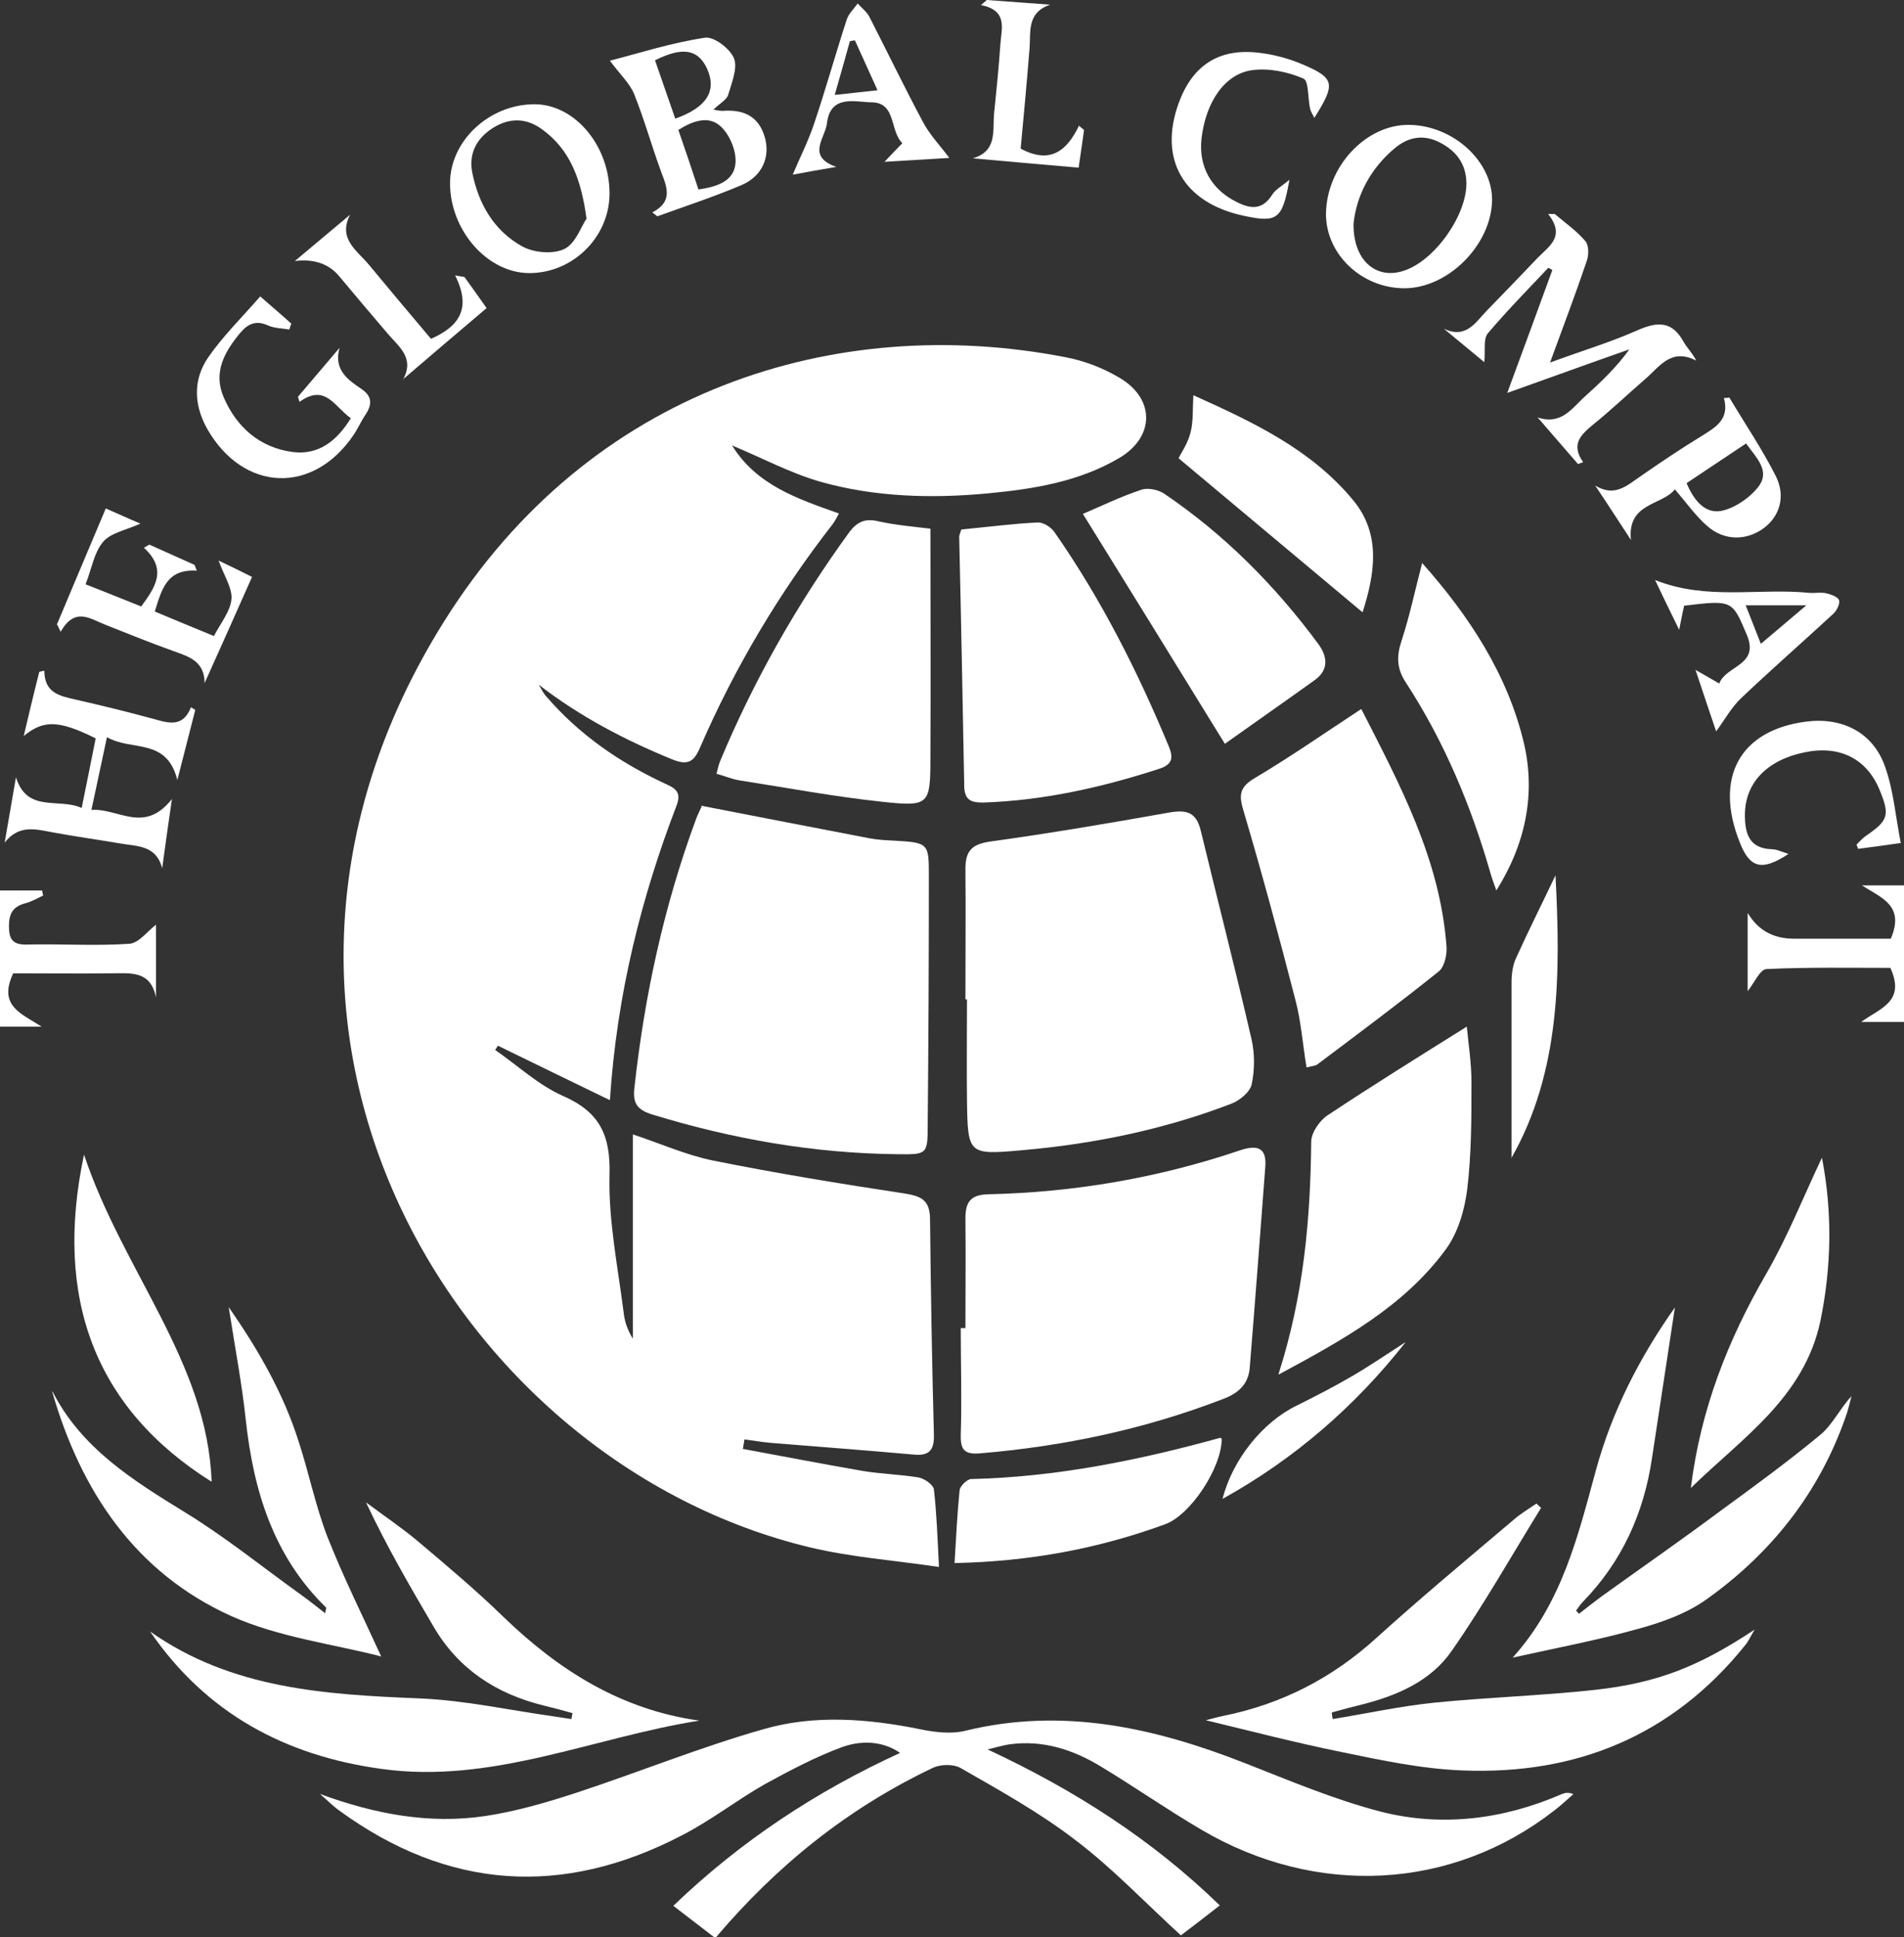
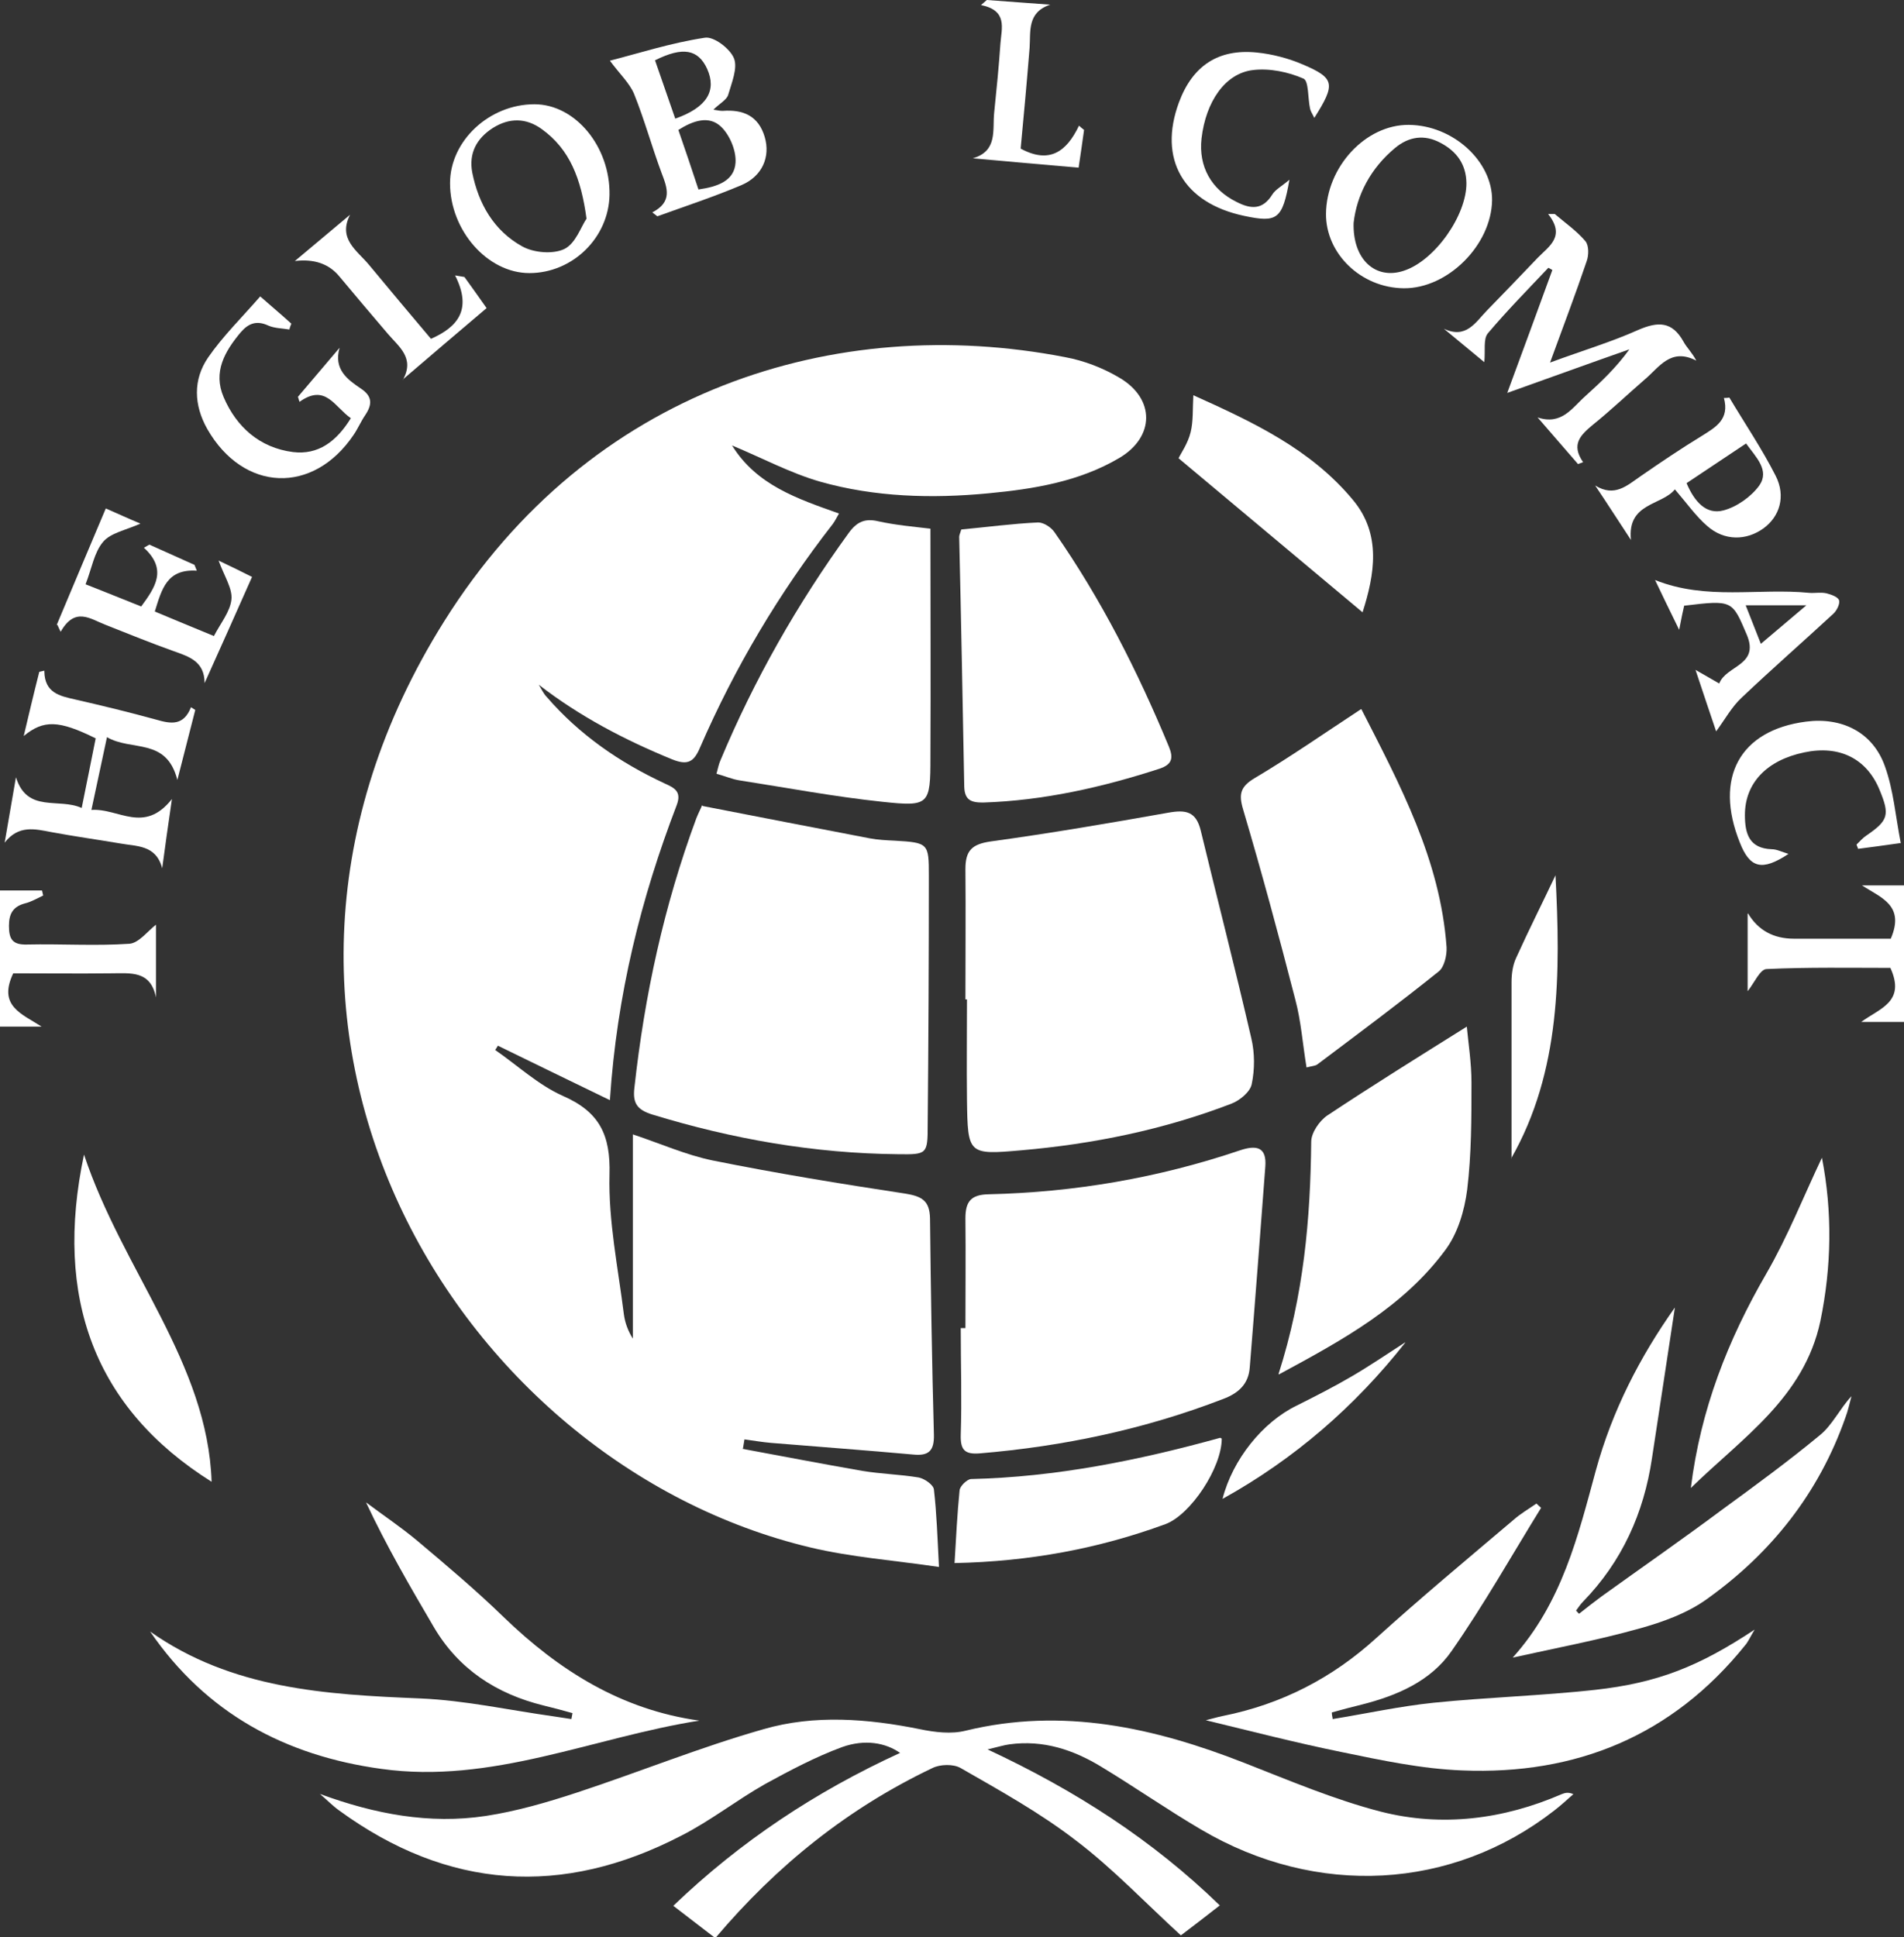
<svg xmlns="http://www.w3.org/2000/svg" id="a" viewBox="0 0 48.95 49.8">
  <rect x="0" y="0" width="48.95" height="49.8" fill="#333333" stroke="none" />
  <defs>
    <style>.b{fill:#fff;}</style>
  </defs>
  <path class="b" d="M19.07,37.24c1.03,.19,2.06,.39,3.1,.57,.48,.08,.97,.09,1.45,.17,.15,.03,.38,.19,.39,.31,.07,.6,.09,1.21,.13,1.99-1.15-.17-2.25-.25-3.3-.5-9.12-2.17-15.95-13.4-9.42-23.81,3.74-5.97,10.07-7.93,15.96-6.79,.49,.09,.98,.28,1.4,.53,.92,.54,.91,1.52,0,2.06-1.03,.61-2.2,.8-3.36,.91-1.46,.14-2.93,.1-4.34-.3-.76-.22-1.47-.6-2.26-.93,.63,1.02,1.68,1.37,2.75,1.75-.06,.1-.1,.19-.16,.27-1.38,1.77-2.52,3.69-3.41,5.74-.16,.38-.32,.47-.72,.31-1.22-.5-2.37-1.1-3.43-1.92,.07,.11,.12,.23,.21,.32,.84,.97,1.87,1.68,3.03,2.22,.24,.11,.44,.2,.31,.55-.92,2.4-1.54,4.87-1.72,7.59-1.01-.49-1.94-.94-2.88-1.4-.02,.04-.05,.08-.07,.11,.58,.4,1.11,.9,1.74,1.18,.94,.41,1.23,1,1.2,2.03-.03,1.19,.22,2.39,.37,3.59,.03,.22,.11,.43,.23,.62v-5.25c.72,.24,1.37,.53,2.05,.67,1.64,.33,3.29,.6,4.94,.85,.44,.07,.64,.18,.65,.64,.02,1.85,.05,3.71,.1,5.56,.01,.41-.13,.55-.53,.51-1.22-.11-2.44-.2-3.66-.3-.23-.02-.46-.06-.68-.09l-.04,.24" />
  <path class="b" d="M8.24,46.12c1.39,.51,2.8,.78,4.25,.56,.79-.12,1.58-.35,2.34-.6,1.61-.53,3.18-1.17,4.8-1.63,1.31-.38,2.68-.27,4.02,0,.38,.08,.81,.13,1.17,.04,2.5-.61,4.86-.08,7.18,.83,1.15,.45,2.3,.94,3.5,1.25,1.57,.4,3.15,.2,4.65-.45,.08-.03,.16-.06,.3,0-.16,.14-.32,.29-.49,.42-2.63,2.05-6.11,2.24-9.08,.49-.87-.51-1.7-1.09-2.56-1.61-.72-.44-1.5-.7-2.37-.58-.14,.02-.27,.06-.56,.13,2.27,1.06,4.24,2.33,5.97,4.01-.37,.29-.71,.55-1,.77-.92-.84-1.75-1.72-2.7-2.44-.92-.71-1.95-1.28-2.96-1.86-.19-.11-.53-.1-.73,0-2.16,1.03-3.99,2.49-5.58,4.37-.35-.27-.7-.54-1.08-.83,1.73-1.66,3.67-2.94,5.83-3.93-.37-.26-.9-.36-1.49-.15-.68,.25-1.34,.6-1.98,.95-.74,.42-1.41,.95-2.16,1.33-3.05,1.58-5.99,1.39-8.79-.65-.17-.12-.32-.28-.49-.42" />
  <path class="b" d="M18.07,20.72c1.48,.29,2.89,.56,4.29,.83,.21,.04,.43,.05,.64,.06,.87,.05,.88,.07,.88,.9,0,2.14-.01,4.28-.03,6.42,0,.74-.02,.75-.76,.74-2.16-.02-4.26-.39-6.32-1.02-.38-.12-.51-.28-.46-.69,.26-2.37,.76-4.68,1.59-6.92,.05-.13,.12-.26,.15-.34" />
  <path class="b" d="M24.82,25.69c0-1.12,.01-2.23,0-3.35,0-.48,.17-.64,.65-.71,1.53-.21,3.05-.47,4.57-.74,.45-.08,.71-.03,.83,.46,.43,1.78,.89,3.56,1.3,5.34,.09,.38,.09,.8,.01,1.18-.04,.2-.31,.42-.52,.5-1.74,.67-3.56,1.04-5.41,1.2-1.36,.12-1.37,.1-1.39-1.29-.01-.86,0-1.73,0-2.59h-.03" />
  <path class="b" d="M24.82,34.13c0-.94,.01-1.87,0-2.81,0-.43,.14-.61,.59-.62,2.21-.05,4.37-.42,6.47-1.13,.42-.14,.69-.09,.65,.42-.13,1.72-.26,3.44-.4,5.16-.03,.42-.28,.66-.68,.81-2.02,.78-4.11,1.22-6.26,1.4-.38,.03-.5-.08-.49-.47,.03-.92,0-1.84,0-2.75h.12Z" />
  <path class="b" d="M35,18.23c.99,1.94,2.03,3.87,2.19,6.12,.01,.21-.06,.51-.2,.62-1.02,.82-2.07,1.6-3.12,2.39-.05,.04-.13,.04-.28,.08-.1-.6-.14-1.19-.29-1.75-.42-1.63-.86-3.26-1.34-4.88-.12-.4-.07-.59,.3-.81,.91-.54,1.77-1.14,2.73-1.77" />
  <path class="b" d="M23.92,13.58c0,2.01,.01,3.95,0,5.89,0,1.22-.03,1.27-1.24,1.14-1.23-.13-2.45-.36-3.67-.55-.19-.03-.37-.11-.59-.17,.04-.15,.06-.25,.1-.34,.87-2.08,1.98-4.03,3.3-5.85,.21-.29,.42-.38,.76-.3,.45,.1,.92,.14,1.34,.19" />
  <path class="b" d="M24.72,13.61c.65-.06,1.31-.15,1.97-.18,.14,0,.33,.12,.42,.25,1.2,1.72,2.14,3.58,2.94,5.51,.12,.29,.09,.46-.24,.57-1.48,.48-2.98,.82-4.54,.87-.3,0-.47-.06-.48-.41-.04-2.14-.08-4.28-.13-6.42,0-.05,.03-.1,.05-.18" />
  <path class="b" d="M14.73,44.04c-.25-.07-.51-.14-.76-.2-1.21-.3-2.18-.93-2.82-2.02-.61-1.04-1.21-2.07-1.74-3.2,.44,.33,.89,.63,1.31,.98,.76,.64,1.52,1.28,2.23,1.97,1.42,1.37,3.02,2.38,5.03,2.66-2.73,.43-5.34,1.64-8.18,1.24-2.47-.34-4.5-1.43-5.94-3.53,2.1,1.48,4.51,1.62,6.95,1.72,1.15,.05,2.28,.3,3.42,.46,.15,.02,.31,.05,.46,.07,.01-.05,.02-.1,.03-.16" />
  <path class="b" d="M34.26,44.19c.86-.14,1.73-.33,2.6-.42,1.38-.14,2.77-.18,4.14-.33,1.63-.18,2.69-.61,4.11-1.55-.12,.2-.17,.32-.25,.41-1.87,2.32-4.34,3.33-7.27,3.21-1.04-.04-2.07-.26-3.09-.47-1.18-.24-2.34-.54-3.5-.82,.13-.03,.29-.08,.44-.11,1.5-.3,2.81-.97,3.95-2.01,1.15-1.04,2.34-2.03,3.52-3.03,.18-.16,.39-.28,.59-.42,.04,.04,.08,.07,.12,.11-.76,1.23-1.47,2.49-2.3,3.68-.54,.78-1.41,1.15-2.32,1.38-.25,.06-.51,.13-.76,.2,0,.05,.01,.1,.02,.15" />
  <path class="b" d="M32.87,35.32c.65-2.03,.82-3.99,.84-5.97,0-.23,.21-.54,.42-.68,1.16-.77,2.35-1.51,3.58-2.28,.04,.43,.12,.93,.12,1.44,0,.92,0,1.84-.11,2.75-.07,.54-.24,1.12-.56,1.55-1.07,1.45-2.61,2.3-4.28,3.2" />
  <path class="b" d="M40.6,41.48c.19-.15,.38-.3,.57-.44,1.03-.74,2.08-1.47,3.1-2.23,.85-.62,1.71-1.25,2.52-1.92,.32-.26,.51-.68,.81-1-.05,.18-.09,.38-.16,.56-.68,1.93-1.9,3.47-3.55,4.65-.51,.37-1.15,.6-1.77,.77-1.04,.29-2.1,.49-3.23,.74,1.27-1.41,1.68-3.13,2.14-4.82,.42-1.53,1.13-2.91,2.03-4.18-.2,1.3-.39,2.59-.59,3.88-.21,1.41-.77,2.65-1.77,3.68-.07,.07-.12,.15-.18,.23,.02,.03,.05,.05,.07,.08" />
-   <path class="b" d="M1.35,35.77c.75,1.47,2.08,2.29,3.43,3.12,1.04,.64,1.99,1.41,2.98,2.12,.2,.14,.39,.3,.6,.46,.01-.09,.04-.14,.02-.15-1.35-1.32-1.86-2.99-2.06-4.81-.1-.94-.28-1.88-.44-2.91,.77,1.11,1.4,2.21,1.79,3.43,.27,.82,.44,1.68,.75,2.48,.41,1.04,.91,2.04,1.38,3.07-1.24-.32-2.63-.49-3.86-1.04-2.47-1.12-3.86-3.21-4.6-5.77" />
-   <path class="b" d="M27.84,13.21c.45-.19,.96-.44,1.5-.62,.17-.06,.44,0,.59,.1,1.55,1.05,2.85,2.36,3.96,3.86,.25,.34,.27,.68-.1,.94-.78,.56-1.57,1.11-2.3,1.63-1.26-2.05-2.45-3.97-3.65-5.91" />
-   <path class="b" d="M36.56,14.47c1.2,1.35,2.2,2.86,2.62,4.64,.3,1.29,.05,2.57-.71,3.78-.06-.17-.11-.3-.15-.44-.5-1.74-1.19-3.39-2.18-4.91-.23-.35-.24-.67-.11-1.06,.21-.64,.35-1.31,.53-2" />
  <path class="b" d="M24.54,40.19c.04-.67,.07-1.28,.13-1.88,.01-.11,.19-.28,.29-.29,2.19-.05,4.31-.48,6.41-1.06,.01,0,.03,.02,.04,.02,0,.75-.8,1.96-1.45,2.2-1.72,.63-3.49,.96-5.42,1" />
  <path class="b" d="M35.03,15.74c-1.59-1.33-3.14-2.63-4.73-3.96,.06-.13,.24-.38,.31-.67,.07-.28,.05-.6,.07-.95,1.51,.68,3.02,1.38,4.11,2.7,.73,.88,.55,1.91,.24,2.88" />
  <path class="b" d="M43.47,38.25c.25-2.02,.95-3.8,1.94-5.51,.55-.95,.95-1.97,1.43-2.98,.27,1.39,.25,2.79-.04,4.2-.42,1.97-2.01,3-3.33,4.29" />
  <path class="b" d="M5.44,38.09c-3.01-1.89-4.06-4.73-3.28-8.41,.99,2.98,3.18,5.35,3.28,8.41" />
  <path class="b" d="M39.82,6.87c-.53,.56-1.07,1.11-1.57,1.7-.12,.15-.06,.44-.09,.74-.35-.29-.7-.58-1.04-.86,.57,.27,.81-.16,1.1-.46,.44-.45,.88-.91,1.31-1.36,.29-.3,.73-.55,.27-1.13,.06,0,.11,0,.17,0,.27,.23,.56,.43,.79,.7,.09,.11,.09,.36,.03,.52-.28,.83-.59,1.64-.94,2.6,.84-.31,1.58-.53,2.27-.84,.51-.22,.87-.22,1.16,.3,.08,.15,.22,.28,.33,.49-.66-.34-.95,.17-1.32,.48-.45,.39-.88,.8-1.34,1.17-.31,.26-.57,.5-.25,.96-.04,.02-.09,.03-.13,.05-.35-.4-.69-.8-1.04-1.2,.62,.21,.89-.25,1.23-.55,.4-.36,.79-.73,1.13-1.2-1,.35-1.99,.71-3.14,1.12,.42-1.13,.79-2.15,1.16-3.16-.04-.02-.07-.04-.11-.06" />
  <path class="b" d="M1.14,17.26c.01,.55,.39,.63,.79,.72,.7,.16,1.4,.33,2.09,.52,.38,.11,.7,.16,.89-.32l.11,.07c-.14,.55-.28,1.1-.46,1.8-.28-1.1-1.17-.73-1.81-1.1-.14,.65-.26,1.22-.4,1.87,.7-.05,1.35,.63,2.07-.28-.1,.7-.18,1.24-.25,1.78-.16-.61-.66-.56-1.09-.64-.59-.1-1.17-.18-1.76-.29-.42-.08-.84-.19-1.2,.27,.1-.56,.19-1.12,.29-1.68,.29,.93,1.1,.52,1.69,.79,.13-.65,.25-1.23,.36-1.79-.95-.47-1.34-.48-1.85-.06,.13-.55,.26-1.1,.4-1.65,.04-.01,.09-.02,.13-.03" />
  <path class="b" d="M16.77,5.46c.52-.27,.39-.62,.24-1.01-.25-.67-.44-1.37-.71-2.04-.12-.28-.37-.51-.62-.85,.74-.19,1.58-.46,2.44-.59,.23-.04,.65,.28,.75,.53,.1,.25-.06,.63-.15,.94-.04,.13-.22,.22-.38,.38,.12,.02,.18,.03,.24,.03,.53-.04,.92,.13,1.08,.67,.15,.51-.06,1.01-.6,1.24-.71,.3-1.44,.54-2.16,.8l-.13-.1Zm1.19-.59c.49-.07,.92-.22,.95-.69,.02-.31-.15-.71-.37-.92-.31-.3-.72-.16-1.1,.08,.18,.52,.35,1.02,.52,1.54m-1.12-3.33c.18,.52,.35,1.01,.52,1.5,.82-.29,1.07-.72,.82-1.28-.23-.5-.62-.58-1.34-.22" />
  <path class="b" d="M34.09,5.5c.01-1.21,1.02-2.3,2.13-2.29,1.14,.01,2.15,.94,2.14,1.94-.02,1.15-1.14,2.27-2.27,2.26-1.1-.01-2.01-.89-2-1.92m.71,.23c-.03,.96,.57,1.48,1.29,1.24,.8-.26,1.62-1.43,1.61-2.26-.01-.48-.25-.81-.67-1.03-.41-.22-.81-.16-1.16,.13-.64,.53-.99,1.22-1.07,1.93" />
  <path class="b" d="M13.61,7.02c-1.08,0-2.04-1.1-2.04-2.31,0-1.09,1.01-2.03,2.17-2.03,1.05,0,1.95,1.09,1.93,2.33-.02,1.1-.95,2.01-2.06,2.01m1.47-1.39c-.14-1.04-.43-1.79-1.15-2.31-.4-.29-.83-.3-1.26-.03-.42,.27-.62,.65-.53,1.14,.16,.81,.56,1.5,1.28,1.9,.3,.17,.8,.21,1.09,.07,.29-.14,.43-.58,.57-.78" />
  <path class="b" d="M9.02,10.75c-.42-.29-.65-.9-1.32-.42-.01-.04-.03-.09-.04-.13l1.07-1.26c-.16,.56,.21,.82,.55,1.05,.3,.2,.29,.41,.11,.68-.11,.16-.19,.35-.3,.51-1.04,1.54-2.83,1.47-3.76-.15-.35-.62-.37-1.27,.02-1.84,.38-.55,.87-1.03,1.34-1.57,.33,.29,.57,.49,.8,.7-.02,.05-.04,.1-.05,.15-.18-.03-.38-.03-.54-.1-.3-.14-.51-.06-.71,.17-.41,.49-.72,1.02-.44,1.67,.33,.77,.93,1.3,1.78,1.41,.65,.08,1.12-.27,1.49-.87" />
  <path class="b" d="M44.46,10.22c.4,.67,.84,1.32,1.19,2.01,.27,.53,.1,1.05-.31,1.35-.44,.32-1.01,.33-1.45-.06-.29-.25-.52-.58-.83-.94-.34,.42-1.23,.34-1.13,1.3-.31-.47-.61-.94-.92-1.4,.5,.31,.82,0,1.17-.24,.52-.36,1.04-.71,1.58-1.04,.35-.22,.71-.42,.56-.97,.05,0,.09,0,.14-.01m-1.1,2.2c.2,.47,.5,.82,.95,.7,.34-.09,.71-.35,.92-.64,.27-.39-.08-.72-.34-1.08-.53,.35-1.03,.69-1.53,1.02" />
  <path class="b" d="M1.46,16.06c.41-.98,.83-1.97,1.26-2.99,.32,.14,.58,.26,.89,.39-.38,.17-.77,.24-.96,.47-.23,.27-.29,.68-.45,1.09,.49,.19,.95,.38,1.43,.57,.36-.49,.68-.95,.07-1.51,.05-.03,.09-.05,.14-.08l1.16,.52s.04,.1,.06,.15c-.77-.05-.9,.47-1.08,1.05,.5,.21,.99,.41,1.52,.63,.17-.33,.42-.63,.45-.94,.03-.28-.18-.59-.33-1,.32,.15,.58,.28,.86,.42-.42,.95-.82,1.84-1.22,2.73,0-.56-.4-.68-.79-.82-.59-.21-1.18-.45-1.76-.68-.39-.15-.78-.47-1.15,.18-.03-.06-.06-.12-.08-.17" />
  <path class="b" d="M38.86,29.78c0-1.45,0-2.99,0-4.53,0-.21,.03-.44,.12-.63,.33-.73,.69-1.44,1.01-2.12,.13,2.5,.14,5.04-1.14,7.28" />
  <path class="b" d="M48.87,21.67c-.49,.07-.79,.11-1.1,.15-.01-.04-.03-.07-.04-.11,.08-.08,.16-.17,.25-.23,.57-.39,.61-.53,.34-1.18-.33-.8-1.03-1.15-1.93-.96-.97,.2-1.53,.79-1.53,1.61,0,.48,.11,.86,.69,.88,.13,0,.26,.07,.43,.12-.68,.45-.99,.37-1.25-.29-.67-1.67,0-2.89,1.7-3.11,.92-.12,1.72,.27,2.03,1.15,.22,.61,.27,1.27,.41,1.99" />
  <path class="b" d="M44.94,23.48q.39,.65,1.18,.65h2.49c.37-.86-.25-1.05-.74-1.37h1.08v3.51h-1.1c.47-.35,1.15-.51,.75-1.39-1.03,0-2.11-.02-3.18,.03-.17,0-.32,.36-.49,.57v-1.99Z" />
  <path class="b" d="M43.3,15.56c-.04,.17-.07,.32-.13,.63-.25-.51-.43-.88-.62-1.28,1.32,.53,2.66,.2,3.97,.33,.14,.01,.29-.02,.43,.01,.12,.03,.3,.09,.33,.18,.03,.09-.06,.27-.15,.35-.78,.72-1.58,1.42-2.35,2.15-.26,.24-.43,.56-.66,.87-.15-.44-.32-.95-.53-1.58,.26,.15,.4,.23,.61,.35,.18-.47,1.04-.46,.71-1.25-.38-.89-.36-.9-1.61-.75m1.58-.01c.13,.33,.25,.63,.39,.99,.4-.34,.73-.62,1.17-.99h-1.56Z" />
  <path class="b" d="M33.79,3.03c-.06-.12-.1-.18-.11-.24-.06-.27-.03-.71-.17-.77-.39-.17-.87-.27-1.29-.22-.72,.08-1.22,.81-1.33,1.76-.08,.72,.25,1.31,.9,1.63,.37,.19,.67,.21,.92-.19,.08-.13,.24-.21,.44-.38-.18,1.02-.31,1.11-1.16,.93-1.57-.33-2.22-1.46-1.68-2.92,.35-.94,1.01-1.38,2-1.28,.4,.04,.82,.15,1.19,.31,.82,.35,.84,.5,.29,1.37" />
  <path class="b" d="M0,26.39v-3.5H1.08l.03,.13c-.15,.07-.3,.16-.46,.2-.31,.08-.42,.26-.42,.58,0,.34,.09,.49,.46,.48,.88-.02,1.77,.04,2.64-.02,.24-.02,.47-.33,.68-.49v1.87c-.14-.7-.65-.62-1.16-.62-.84,.01-1.69,0-2.51,0-.4,.84,.22,1.04,.73,1.37H0Z" />
-   <path class="b" d="M24.4,4.06c-.48,.03-1.01,.06-1.66,.1,.19-.2,.3-.32,.46-.48-.33-.31-.15-1.04-.79-1.05-.4,0-1.06-.22-1.15,.54-.04,.37-.54,.85,.24,1.12-.41,.07-.81,.14-1.12,.2,.18-.43,.4-.86,.55-1.31,.3-.89,.55-1.79,.84-2.68,.05-.15,.18-.27,.28-.41,.1,.11,.23,.21,.3,.34,.46,.9,.9,1.81,1.37,2.69,.17,.33,.43,.6,.68,.93m-1.84-1.73c-.21-.47-.4-.88-.58-1.28-.04,0-.08,.01-.13,.02-.12,.43-.24,.86-.39,1.38,.4-.04,.71-.08,1.1-.12" />
  <path class="b" d="M10.36,9.76c.31-.56-.11-.85-.39-1.18-.42-.49-.84-.99-1.25-1.48q-.4-.48-1.14-.39c.55-.46,.98-.82,1.42-1.19-.32,.62,.18,.92,.48,1.28,.53,.64,1.06,1.27,1.6,1.91,.7-.31,1.06-.76,.62-1.63l.24,.04c.18,.25,.36,.5,.57,.8-.73,.62-1.45,1.23-2.16,1.84" />
  <path class="b" d="M25.37,0c.54,.04,1.09,.08,1.63,.12-.6,.2-.5,.69-.53,1.11-.07,.87-.15,1.75-.23,2.59,.74,.4,1.18,.08,1.5-.59,.04,.04,.08,.07,.13,.11-.04,.31-.09,.62-.14,.97-.94-.08-1.83-.16-2.72-.24,.65-.19,.5-.73,.55-1.18,.06-.59,.12-1.18,.16-1.77,.03-.4,.19-.85-.5-.99,.05-.04,.1-.09,.15-.13" />
  <path class="b" d="M36.13,34.51c-1.3,1.65-2.86,3-4.7,4.02,.26-1.02,1.04-1.98,1.91-2.4,.48-.24,.97-.49,1.43-.76,.46-.27,.9-.57,1.35-.86" />
</svg>